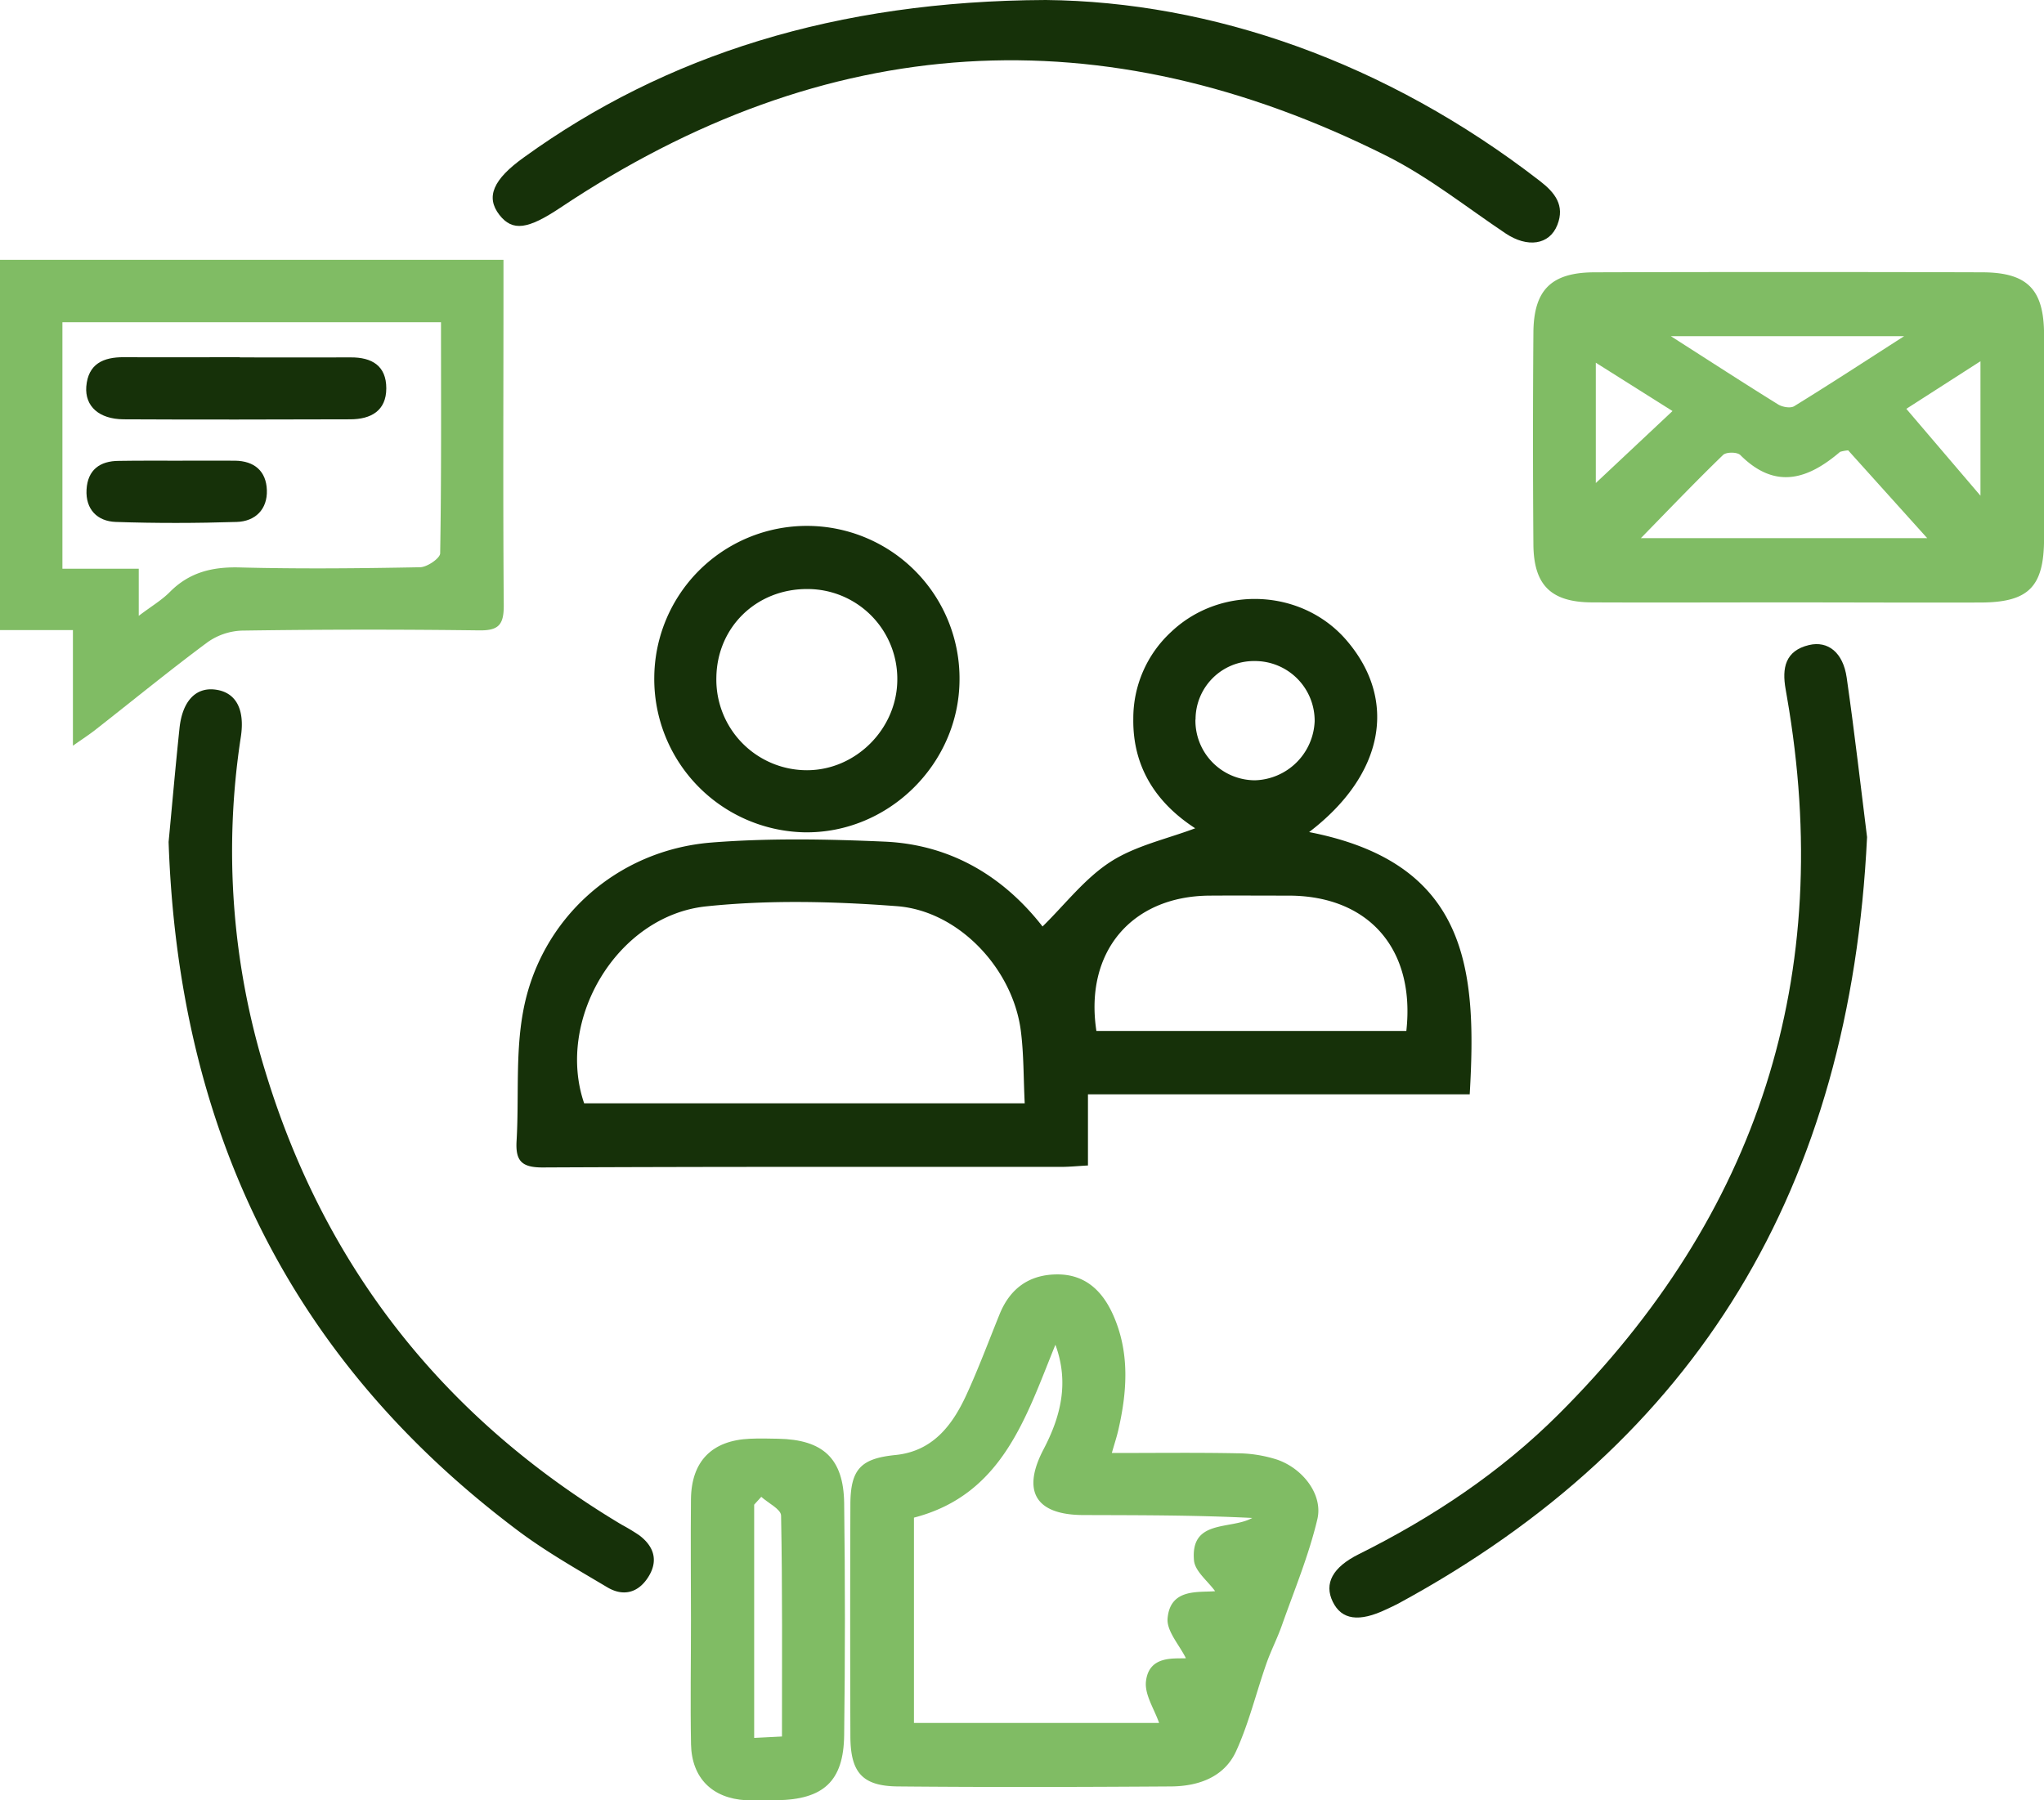
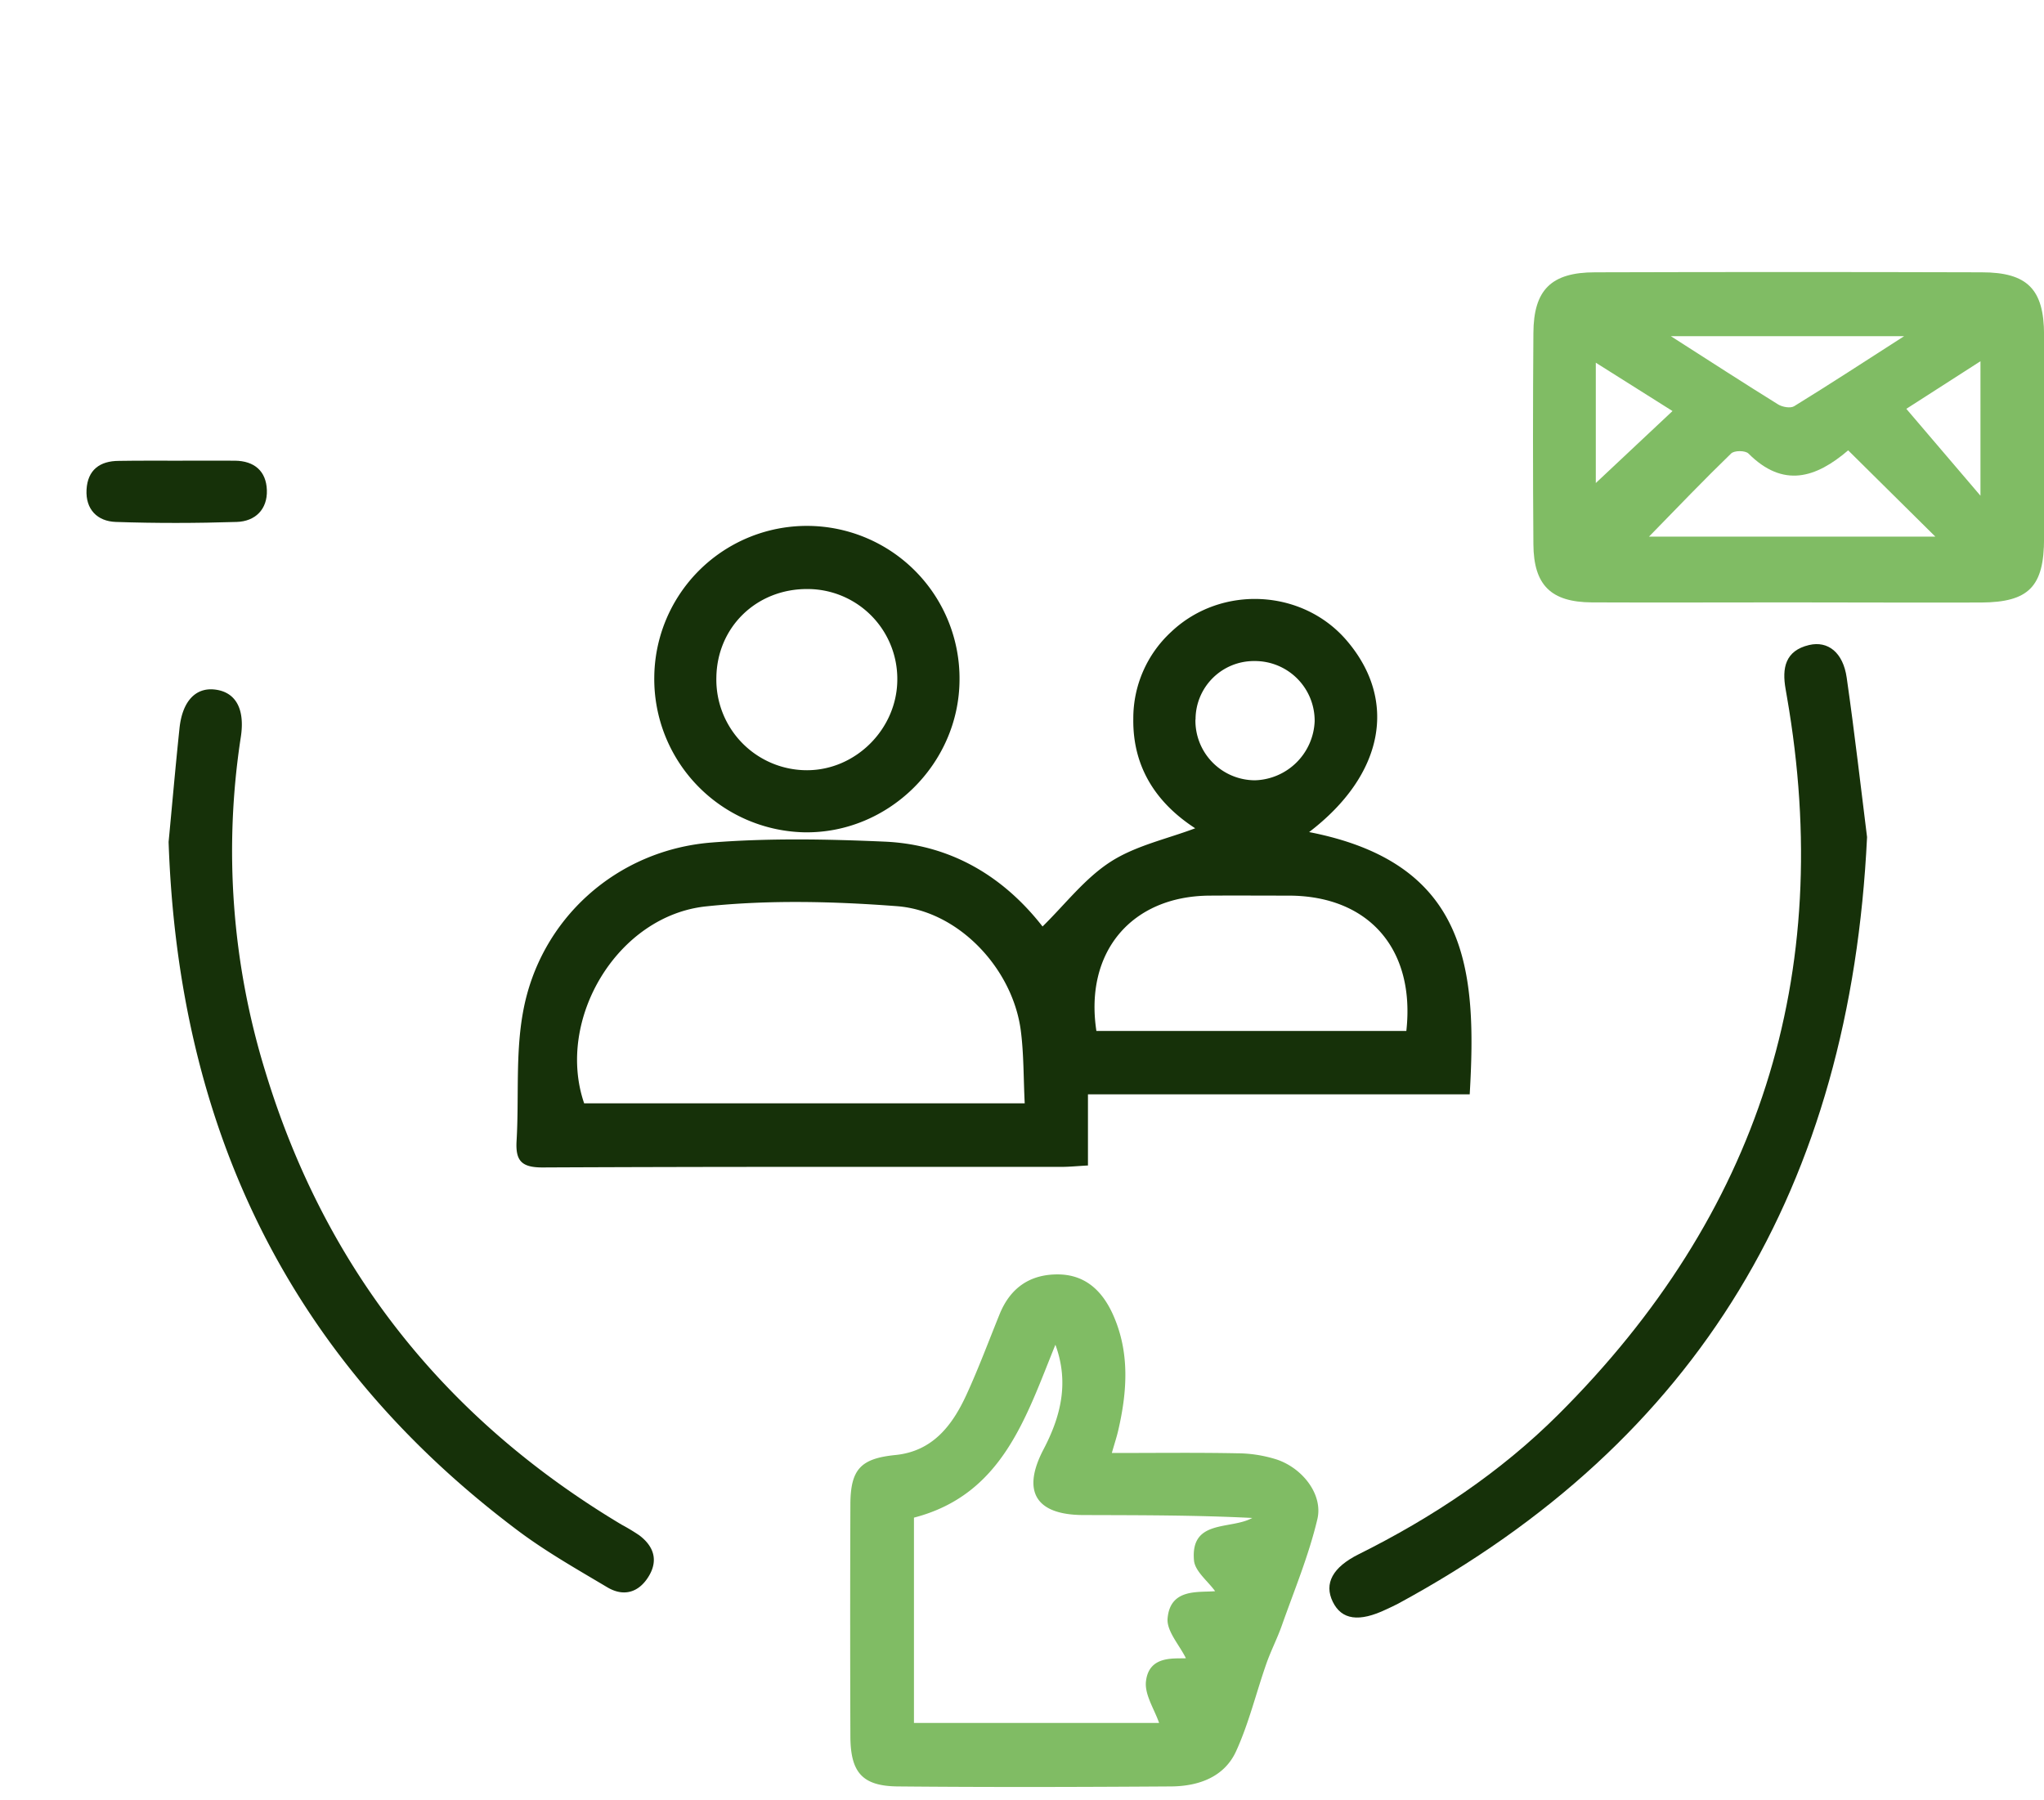
<svg xmlns="http://www.w3.org/2000/svg" viewBox="0 0 639.62 563.5">
  <defs>
    <style>.cls-1{fill:#163109;}.cls-2{fill:#80bc64;}</style>
  </defs>
  <title>market</title>
  <g id="Слой_2" data-name="Слой 2">
    <g id="Слой_1-2" data-name="Слой 1">
      <path class="cls-1" d="M409.66,260.43c50,9.74,52.53,43.22,50.25,82.09H340.45v22.26c-3.17.17-5.79.44-8.41.44-54.1,0-108.21-.08-162.31.18-6.57,0-8.44-2.13-8.08-8.31.79-13.41-.38-27.12,2-40.22C168.88,287.61,193,266,222.8,263.69c17.92-1.4,36.05-1.06,54-.27,20.82.91,37.31,11,49.44,26.56,7.06-6.92,13.22-15.05,21.28-20.25,7.86-5.07,17.67-7.15,26.49-10.49-11.59-7.52-19.58-18.52-19.37-34.23a36.74,36.74,0,0,1,11.92-27.3c15.6-14.72,41.05-13.39,54.86,2.77C437.48,219.23,433.08,242.54,409.66,260.43Zm-89,84.9c-.4-7.95-.27-15.44-1.23-22.8-2.53-19.33-19.42-37.45-38.79-38.91-19.76-1.5-39.89-2-59.55.05-27.95,2.85-47.27,35.5-38.29,61.66Zm119.42-22.65c2.84-25.64-11.76-42.28-36.68-42.36-8.33,0-16.66-.06-25,0-24.36.2-39.08,17.67-35.31,42.35Zm-66-97.46a18.68,18.68,0,0,0,18.67,19,19.26,19.26,0,0,0,18.64-18.49,18.68,18.68,0,0,0-18.88-18.83A18.26,18.26,0,0,0,374.12,225.21Z" />
-       <path class="cls-2" d="M559.41,188.54c-20.44,0-40.88.09-61.31,0-12.77-.08-18.17-5.41-18.26-18.16q-.25-33.08,0-66.15c.07-13.5,5.56-19,19.3-19q60.51-.18,121,0c14.33,0,19.47,5.35,19.5,19.52q.07,31.87,0,63.73c0,15.13-4.76,20-19.65,20.1C599.75,188.64,579.58,188.55,559.41,188.54Zm18.93-47.59a12.54,12.54,0,0,0-2.54.48c-10.12,8.67-20.32,11.88-31.2,1-1-1-4.47-1-5.44,0-8.4,8.13-16.49,16.58-25.68,26h89.59Zm17.51-35.73h-73c12.37,7.91,22.9,14.74,33.57,21.36,1.32.82,3.84,1.27,5,.57C572.5,120.33,583.38,113.23,595.85,105.22Zm.69,22.74,23.2,27.19V113.06Zm-97.17,23.22,24-22.53-24-15.13Z" />
+       <path class="cls-2" d="M559.41,188.54c-20.44,0-40.88.09-61.31,0-12.77-.08-18.17-5.41-18.26-18.16q-.25-33.08,0-66.15c.07-13.5,5.56-19,19.3-19q60.51-.18,121,0c14.33,0,19.47,5.35,19.5,19.52q.07,31.87,0,63.73c0,15.13-4.76,20-19.65,20.1C599.75,188.64,579.58,188.55,559.41,188.54Zm18.93-47.59c-10.12,8.67-20.32,11.88-31.2,1-1-1-4.47-1-5.44,0-8.4,8.13-16.49,16.58-25.68,26h89.59Zm17.51-35.73h-73c12.37,7.91,22.9,14.74,33.57,21.36,1.32.82,3.84,1.27,5,.57C572.5,120.33,583.38,113.23,595.85,105.22Zm.69,22.74,23.2,27.19V113.06Zm-97.17,23.22,24-22.53-24-15.13Z" />
      <path class="cls-2" d="M347.92,454.77c13.87,0,26.5-.16,39.12.09a41.44,41.44,0,0,1,12.64,2c8.09,2.81,14.36,11,12.56,18.62-2.68,11.35-7.23,22.26-11.13,33.31-1.43,4.06-3.44,7.92-4.86,12-3.19,9.11-5.46,18.61-9.45,27.34-3.7,8.08-11.73,10.92-20.23,11-28.55.19-57.09.27-85.64,0-11.09-.11-14.78-4.38-14.82-15.65q-.13-36.36,0-72.71c.05-11,3.34-14.29,14.11-15.37,11.62-1.17,17.77-9.23,22.19-18.82,3.81-8.29,7-16.89,10.43-25.34,3.31-8.09,9.37-12.37,18.08-12.37s14,5.18,17.31,12.46c5.35,11.82,4.54,24.11,1.69,36.39C349.46,449.71,348.79,451.73,347.92,454.77Zm14.79,84.49c-1.46-4.27-4.57-8.83-4.11-13,.92-8.18,8.8-7.06,12.5-7.25-2-4.1-6-8.4-5.74-12.36.75-9.63,9.69-8.16,14.88-8.63-2.26-3.15-6.31-6.22-6.61-9.63-1.15-13,11.43-9.52,18.24-13.29-18-.9-35.43-.85-52.91-.91-14.91-.05-19.28-7.46-12.41-20.57,5.36-10.22,8.08-20.86,3.71-32.73C321,443.67,313.67,467.83,286,475v64.26Z" />
-       <path class="cls-2" d="M22.82,233.4V197.2H0V81.33H157.55c0,3.18,0,6.06,0,8.94,0,33.1-.17,66.2.09,99.29,0,6-1.61,7.82-7.7,7.74q-37.13-.48-74.26.07a19.86,19.86,0,0,0-10.86,3.73c-11.87,8.82-23.32,18.2-35,27.34C27.82,230,25.65,231.41,22.82,233.4ZM138,100.86H19.53V178H43.42v14.75c3.94-3,7.17-4.88,9.72-7.46,6.11-6.17,13.27-7.91,21.82-7.69,18.8.49,37.63.3,56.44-.06,2.24,0,6.32-2.81,6.34-4.36C138.15,149.28,138,125.4,138,100.86Z" />
      <path class="cls-1" d="M584.25,262C579,371.28,531.57,450.94,437.5,501.93c-1.18.64-2.42,1.17-3.63,1.75-8.57,4.11-14.05,3.34-16.82-2.36s-.05-10.79,8.12-14.86c23-11.46,44.28-25.59,62.52-43.78,62.63-62.47,86.68-137.33,71.48-224.63-.14-.79-.27-1.59-.41-2.39-1.15-6.52-.17-12,7.36-13.78,5.92-1.38,10.64,2.35,11.76,10.22C580.4,229.64,582.39,247.25,584.25,262Z" />
-       <path class="cls-1" d="M327.25,0C379.1.52,433.7,19.34,481.93,56.69c4.7,3.64,7.79,7.63,5.41,13.7-2.48,6.32-9.39,7.23-16.22,2.65-12.27-8.22-24-17.6-37.09-24.18Q300.15-18.37,175.26,65.07c-10,6.65-14.85,7.5-19,2.17-4.31-5.57-2-11.06,7.7-18C208.17,17.3,261.56.27,327.25,0Z" />
      <path class="cls-1" d="M52.76,263.52c1-10.43,2.09-23,3.41-35.59.88-8.4,5-12.79,11-12.12,6.47.72,9.56,5.9,8.19,14.86A234.26,234.26,0,0,0,83,335.28c18.73,61.69,56.22,108.84,111.5,141.91A63.12,63.12,0,0,1,200,480.5c4.46,3.33,6.05,7.68,3.11,12.68-3.07,5.21-7.84,6.74-13.09,3.61-9.47-5.64-19.13-11.11-27.92-17.7C91.07,425.79,55.86,354,52.76,263.52Z" />
      <path class="cls-1" d="M204.74,211.9a47.76,47.76,0,0,1,95.52.92c-.14,26.4-22.42,48.21-48.71,47.68A48,48,0,0,1,204.74,211.9Zm19.43.17a28.35,28.35,0,0,0,28.35,29c15.32,0,28.24-13,28.27-28.38a28.11,28.11,0,0,0-28.08-28.33C236.73,184.27,224.37,196.27,224.17,212.07Z" />
-       <path class="cls-2" d="M216.22,507.15c0-12.65-.13-25.29,0-37.94.15-11.89,6.57-18.37,18.43-18.9,3-.13,5.92-.07,8.88,0,14,.27,20.45,6.16,20.63,20.14q.47,36.32,0,72.65c-.17,14.4-6.47,20.13-21.08,20.35-3.23,0-6.47.15-9.68,0-10.5-.6-16.94-6.93-17.16-17.5C216,533,216.23,520.06,216.22,507.15Zm22-38.66L236,470.94v73l8.7-.44c0-23.53.16-46.35-.28-69.16C244.37,472.36,240.38,470.44,238.22,468.49Z" />
-       <path class="cls-1" d="M75.07,111.86c11.55,0,23.1.06,34.65,0,6.67-.05,11.16,2.63,11.16,9.67s-4.81,9.7-11.27,9.71c-23.64.06-47.27.13-70.91,0C31,131.19,26.54,127.17,27,121c.58-7.13,5.33-9.24,11.77-9.2,12.09.07,24.17,0,36.26,0Z" />
      <path class="cls-1" d="M55.78,144.19c5.91,0,11.82-.05,17.73,0,6.07.07,9.8,3.24,10,9.23s-3.63,9.76-9.42,9.94c-12.61.4-25.25.43-37.86,0-5.78-.2-9.49-3.94-9.15-10.11s4.16-9,10.15-9C43.43,144.15,49.61,144.19,55.78,144.19Z" />
    </g>
  </g>
</svg>